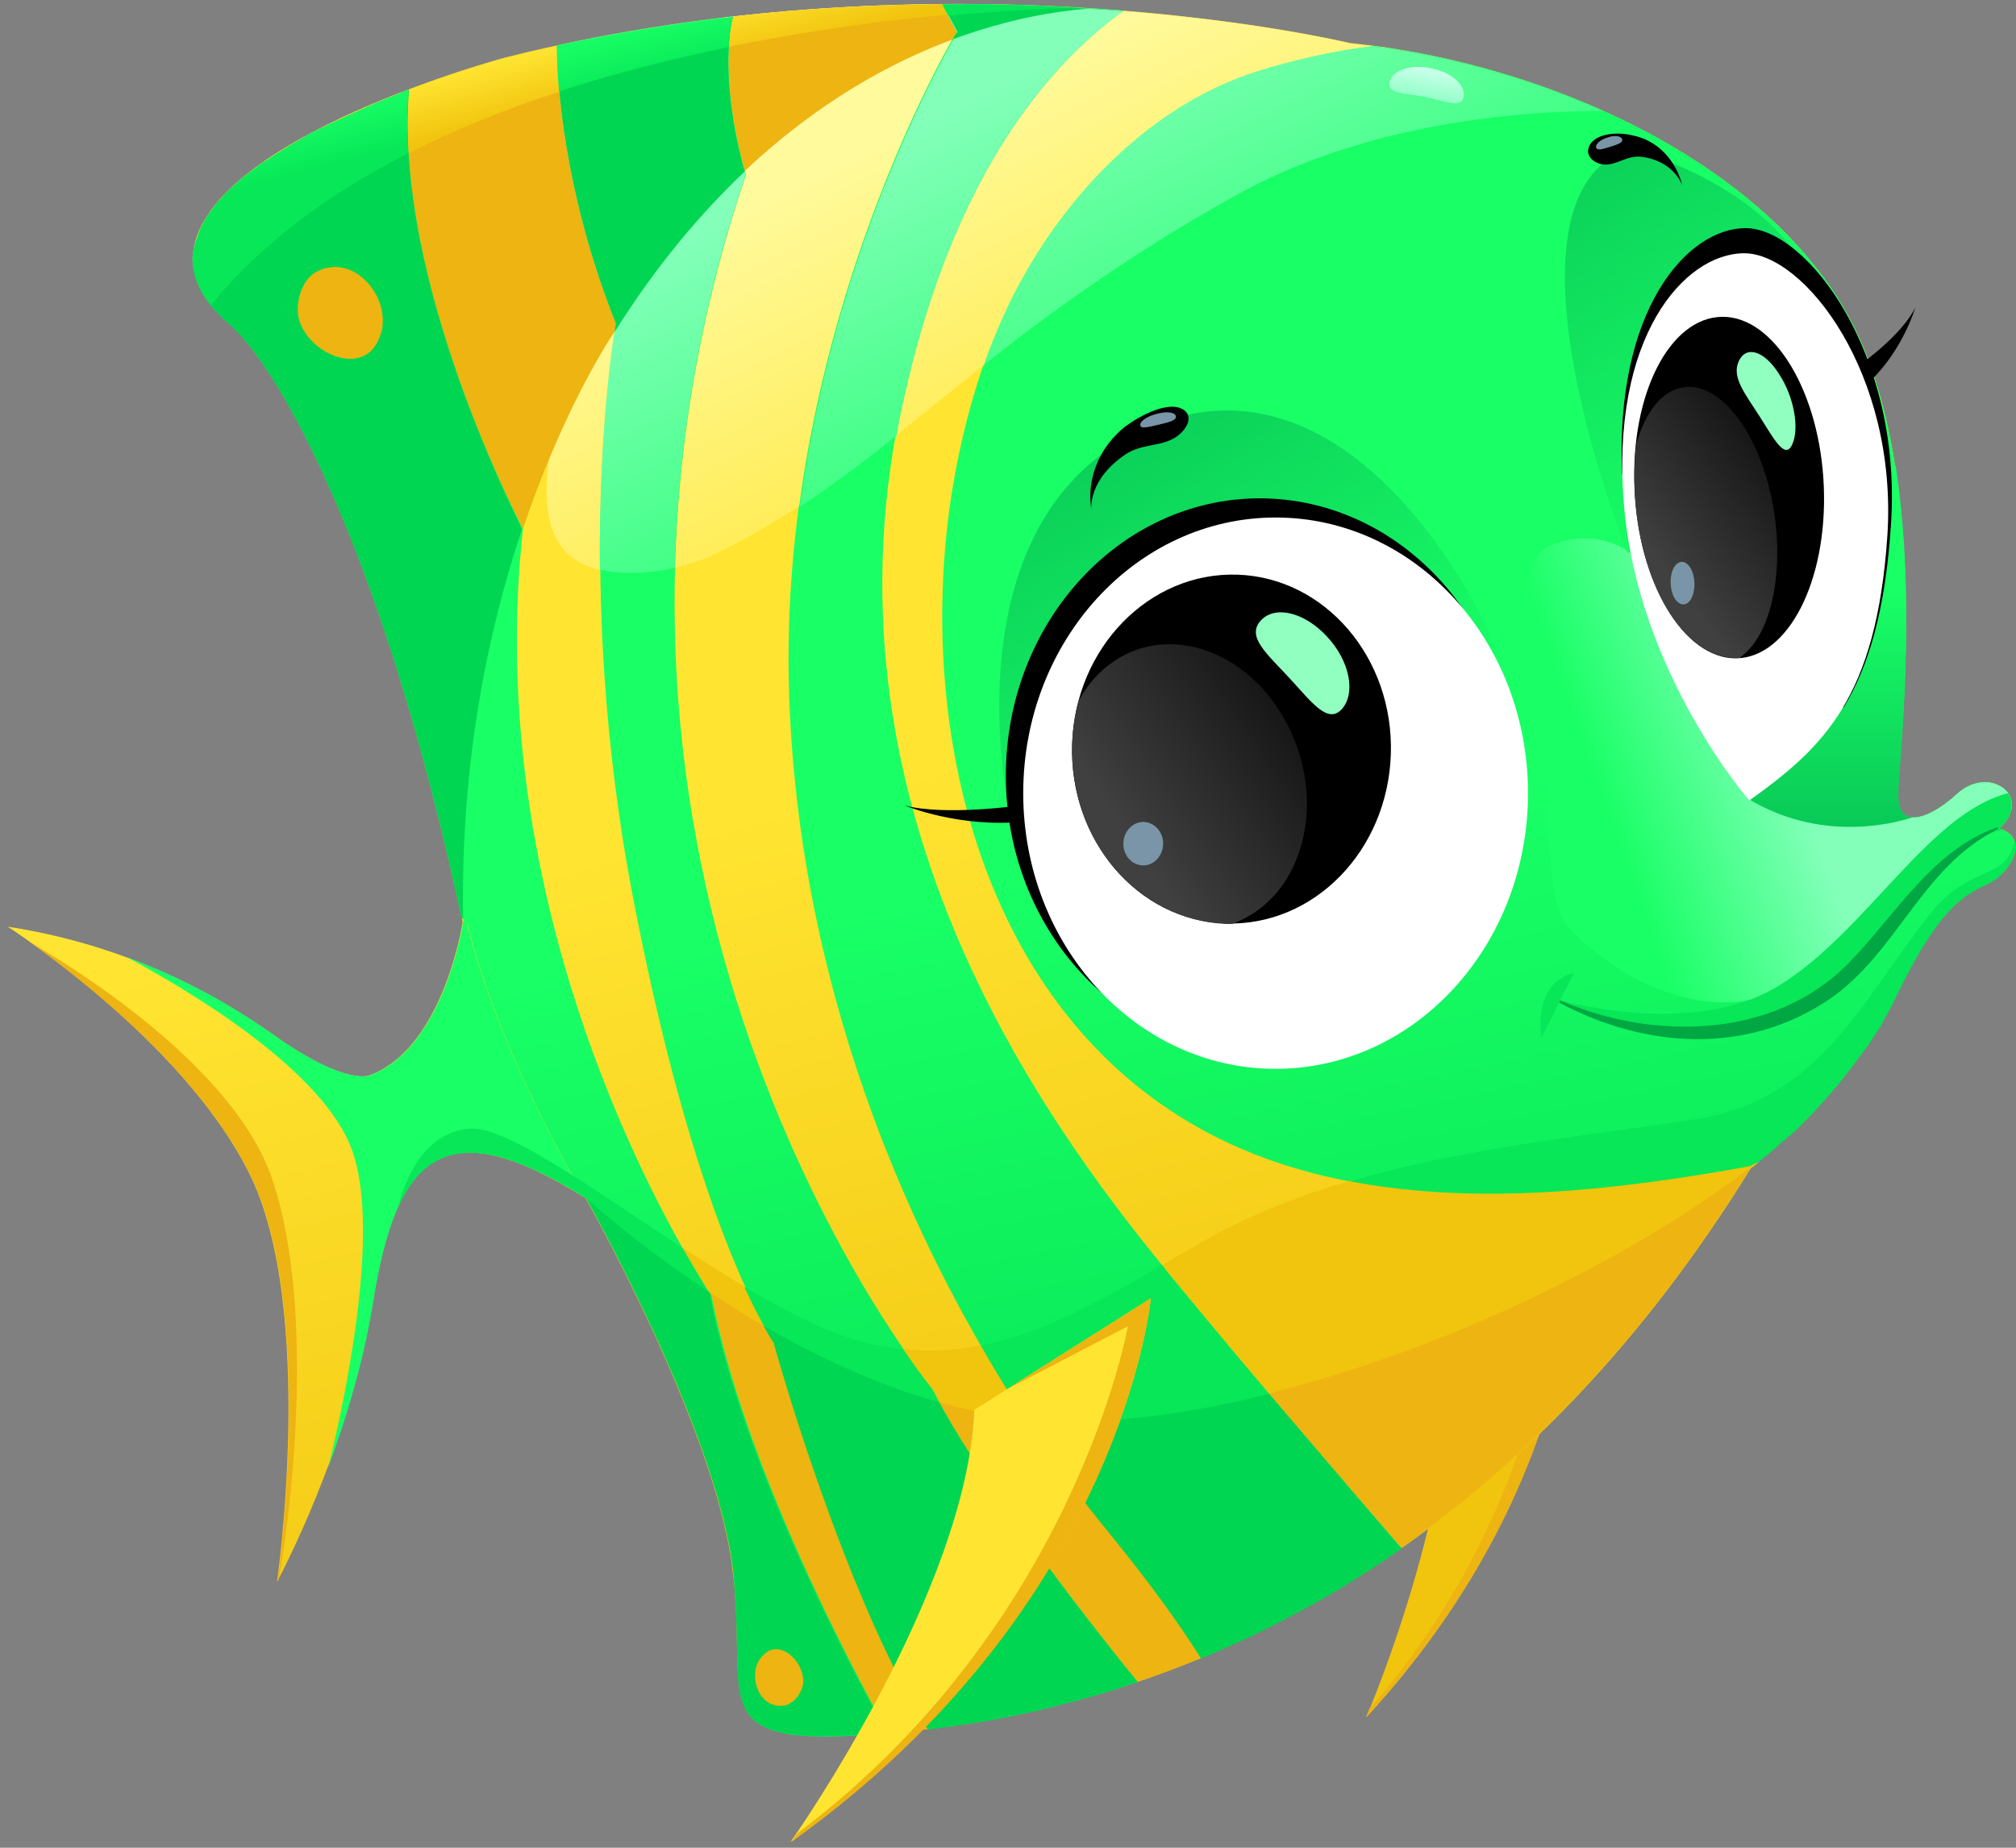
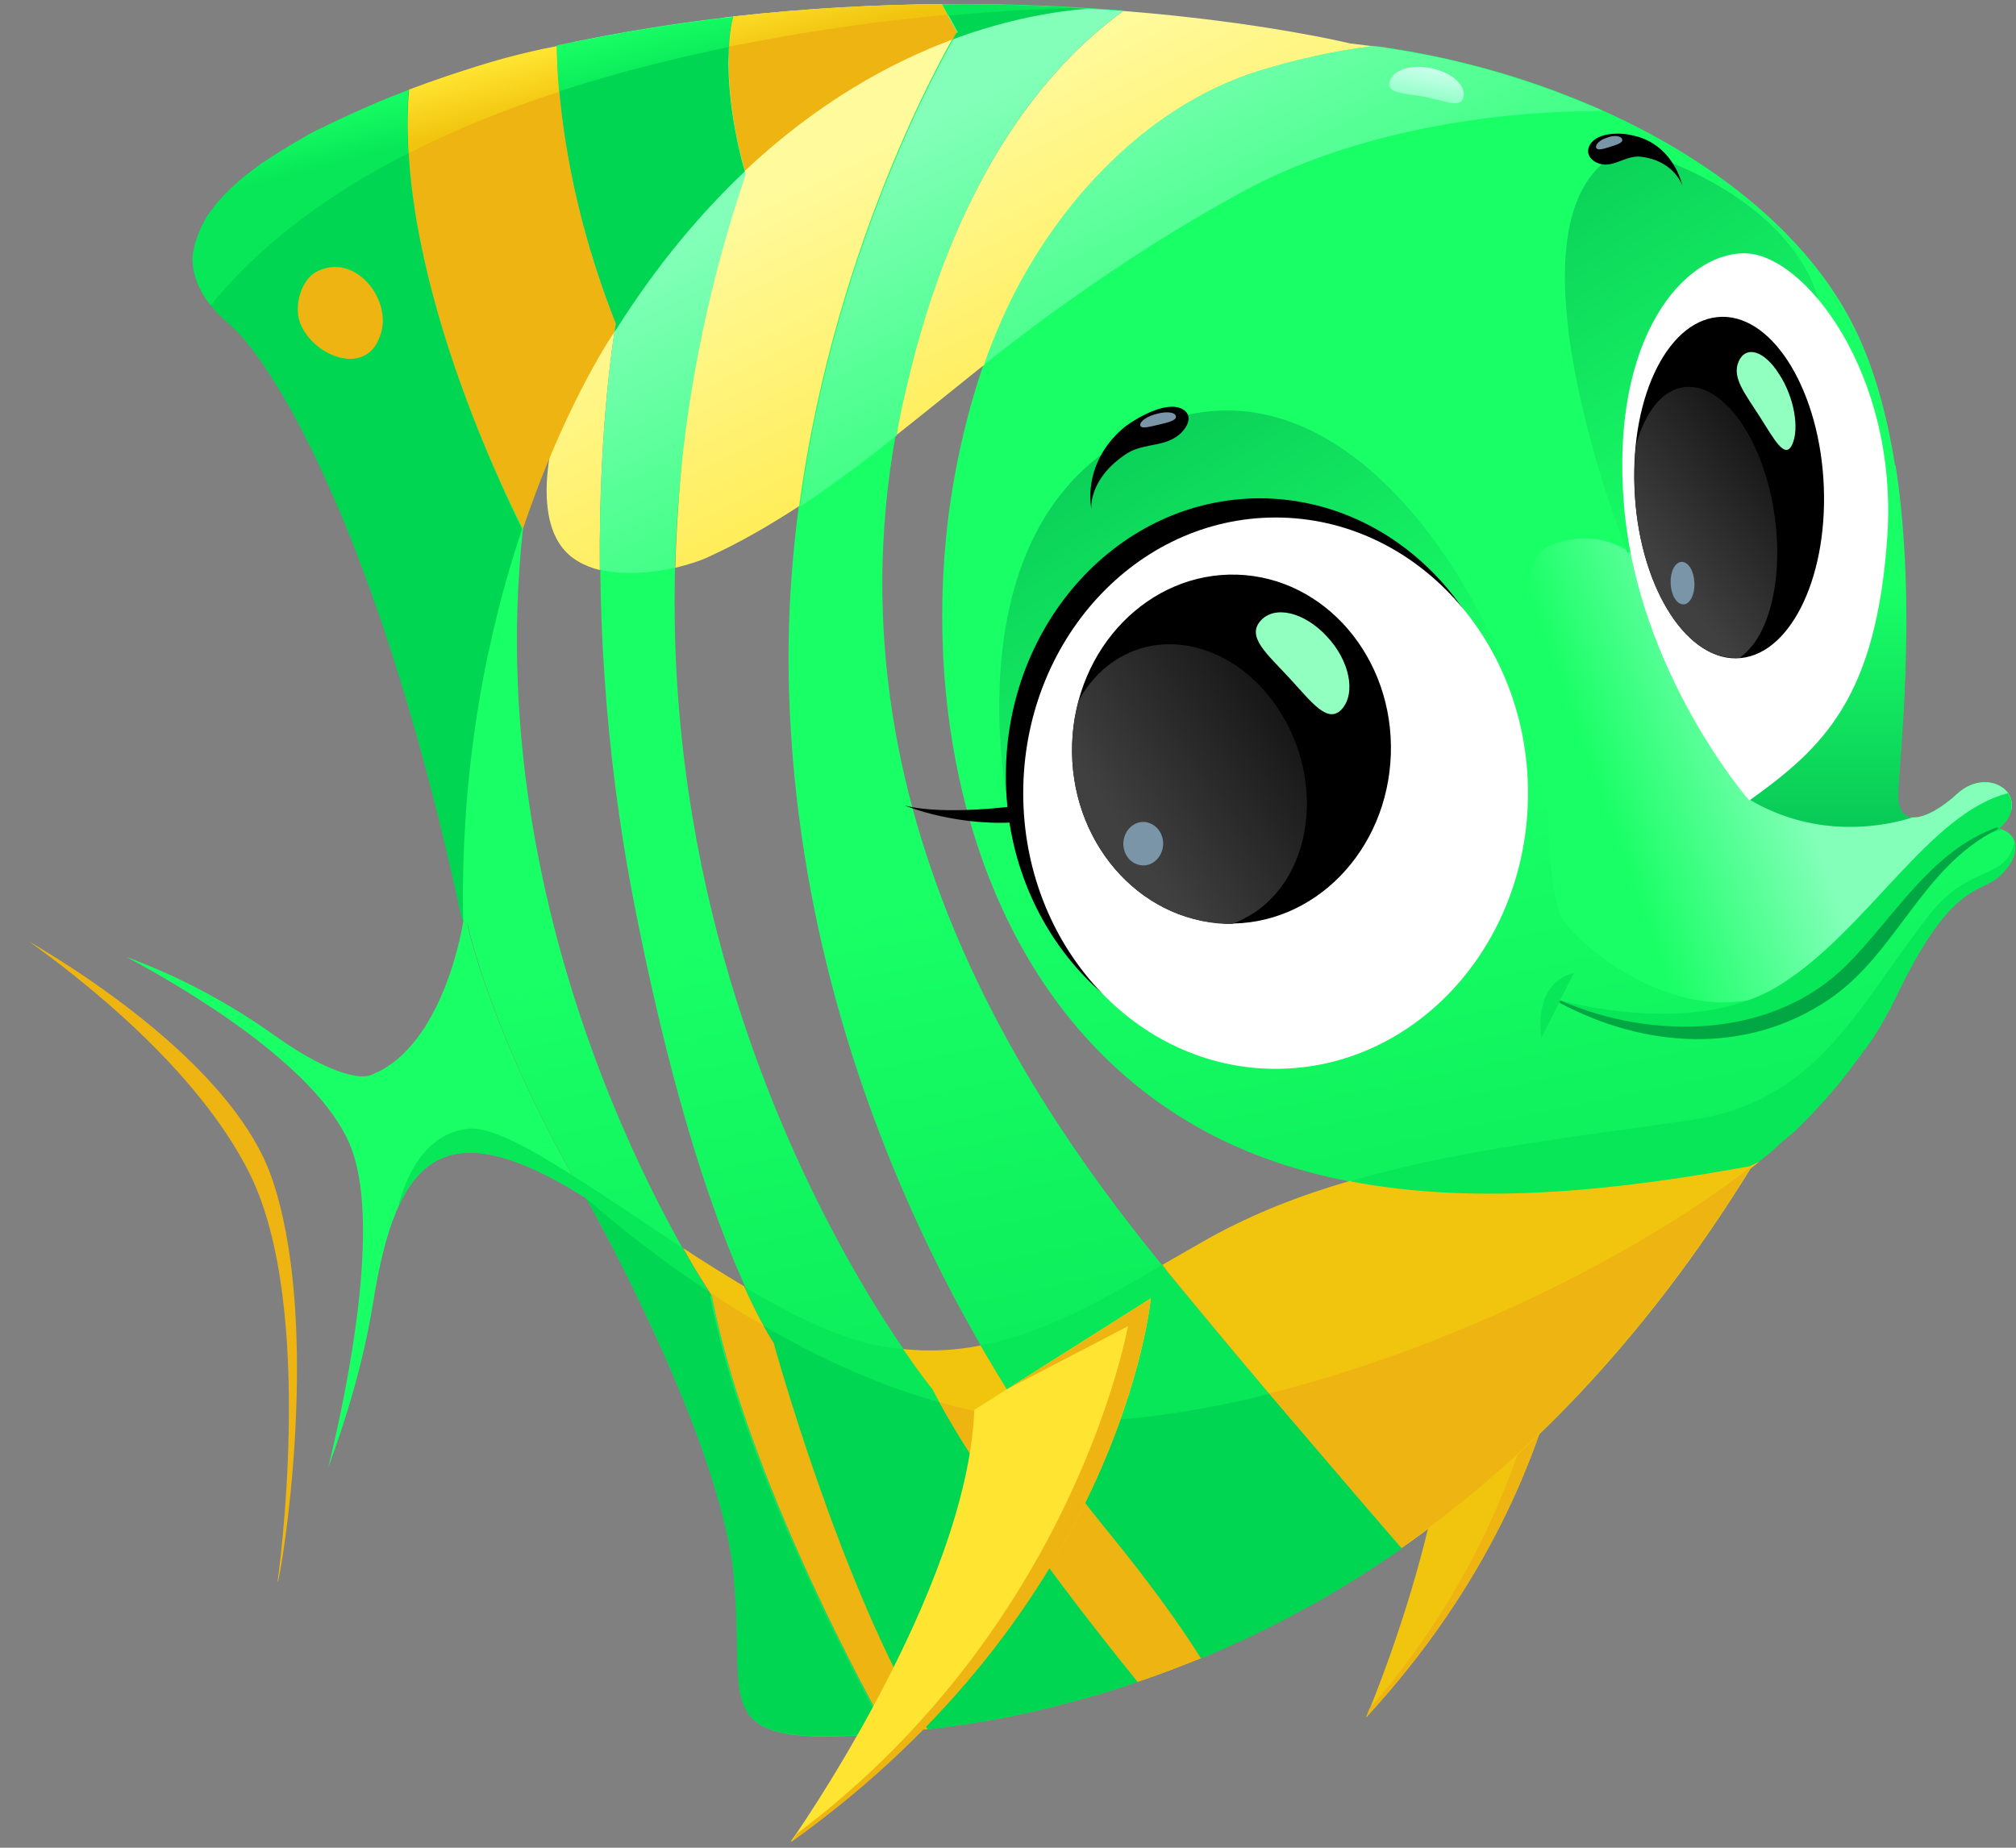
<svg xmlns="http://www.w3.org/2000/svg" width="168" height="154" viewBox="0 0 168 154" fill="none">
  <rect x="0" y="0" width="168" height="154" fill="#808080" stroke="none" />
  <path d="M120.475 109.43L131.448 98.761C131.448 98.761 134.077 121.165 113.845 143.15C113.845 143.15 122.723 122.499 120.475 109.43Z" fill="#F1C40E" />
  <path d="M131.448 98.761L122.494 107.449L130.191 101.085C130.191 101.085 130.915 123.261 114.112 142.426C113.921 142.883 113.845 143.112 113.845 143.112C134.077 121.165 131.448 98.761 131.448 98.761Z" fill="#EDB412" />
-   <path d="M166.578 69.042C166.578 69.042 167.874 68.127 167.607 66.717C167.34 65.308 165.016 64.393 163.073 66.184C161.13 67.975 158.158 69.423 158.158 66.298C158.158 63.212 161.13 40.617 154.538 27.32C147.946 14.022 129.353 5.259 112.473 3.582C112.473 3.582 79.058 -4.495 42.061 4.802C42.061 4.802 17.485 11.393 16.113 20.881C16.113 20.881 15.351 23.776 19.009 26.901C22.705 29.987 31.583 44.313 38.556 76.853C38.556 76.853 36.993 87.293 30.821 89.617C30.821 89.617 28.878 90.569 22.896 86.34C16.875 82.073 9.522 78.605 0.644 77.234C0.644 77.234 15.161 86.531 20.762 97.771C26.363 109.011 23.086 131.834 23.086 131.834C23.086 131.834 29.106 120.784 31.011 108.592C32.955 96.399 36.803 92.322 48.805 99.866C48.805 99.866 59.435 118.65 60.998 130.462C62.56 142.274 57.911 145.741 74.371 144.407C90.832 143.036 122.38 135.492 145.813 97.351C145.813 97.351 153.928 91.331 157.815 83.216C161.701 75.1 163.835 74.49 165.74 73.538C167.76 72.585 169.093 69.766 166.578 69.042Z" fill="url(#paint0_linear)" />
  <path d="M48.729 99.752C40.994 86.569 38.937 77.043 38.937 77.043L38.594 76.776C38.594 76.814 38.594 76.814 38.594 76.853C38.594 76.853 37.032 87.293 30.859 89.617C30.859 89.617 28.916 90.569 22.934 86.34C19.314 83.749 15.161 81.463 10.512 79.748C15.313 82.301 26.363 88.778 29.144 95.37C31.811 101.619 29.03 115.45 27.354 122.308C28.801 118.384 30.287 113.583 31.087 108.592C33.031 96.399 36.879 92.322 48.881 99.866C48.843 99.828 48.805 99.828 48.767 99.79C48.729 99.79 48.729 99.752 48.729 99.752Z" fill="#19FF66" />
  <path d="M75.324 32.883C79.515 14.594 87.326 5.449 93.613 0.877C89.155 0.534 84.011 0.268 78.448 0.344L79.706 2.668C79.706 2.668 64.732 27.434 65.76 57.916C66.789 88.359 80.734 113.431 92.356 127.604C95.899 131.948 98.376 135.415 100.09 138.159C105.463 135.949 111.102 132.939 116.779 128.976C112.893 124.48 104.853 115.221 97.233 105.924C86.678 93.046 67.589 66.718 75.324 32.883ZM43.585 44.009C43.585 44.009 32.726 23.586 34.136 7.469C26.82 10.25 17.028 15.013 16.19 20.919C16.19 20.919 15.428 23.815 19.085 26.939C22.743 30.025 31.659 44.352 38.632 76.814L38.975 77.081C38.975 77.081 41.032 86.645 48.767 99.79V99.828C48.805 99.866 48.843 99.866 48.881 99.904C48.881 99.904 59.512 118.689 61.074 130.5C62.598 142.198 58.064 145.741 74.028 144.484C70.714 138.502 62.026 121.965 59.321 108.058C59.321 108.02 39.699 79.367 43.585 44.009ZM166.578 69.042C166.578 69.042 167.874 68.127 167.607 66.718C167.34 65.308 165.016 64.393 163.073 66.184C161.13 67.975 158.158 69.423 158.158 66.298C158.158 63.212 161.13 40.618 154.538 27.32C148.213 14.518 130.762 5.907 114.379 3.811C110.987 4.192 107.558 5.03 104.739 5.907C95.099 8.955 87.478 17.528 83.478 26.52C81.382 31.244 79.972 36.655 79.21 41.761C76.429 60.926 81.801 83.863 99.9 93.999C113.54 101.657 131.029 99.866 145.737 97.199L146.575 96.78C148.708 95.065 154.652 89.845 157.815 83.254C161.701 75.138 163.835 74.528 165.74 73.576C167.759 72.585 169.093 69.766 166.578 69.042ZM62.179 14.556C62.179 14.556 59.816 7.088 61.112 1.372C56.349 1.906 51.434 2.706 46.443 3.773C46.481 6.821 46.976 15.851 51.358 26.901C51.358 26.901 47.471 48.086 52.92 75.671C58.331 103.295 64.541 111.792 64.541 111.792C64.541 111.792 70.142 132.215 77.382 144.026C82.335 143.455 88.317 142.312 94.832 140.102C91.784 136.368 82.03 124.099 77.686 115.679C77.648 115.755 42.556 72.661 62.179 14.556Z" fill="url(#paint1_linear)" />
  <path d="M145.851 46.447C144.898 48.2 143.527 51.286 143.146 52.239L143.717 68.127C143.717 68.127 151.833 71.823 152.442 72.014C153.014 72.204 160.977 70.451 160.977 70.451C160.977 70.451 163.606 67.594 165.092 65.193C164.445 65.27 163.759 65.574 163.111 66.184C161.168 67.975 158.196 69.423 158.196 66.298C158.196 63.974 159.834 50.829 157.967 38.789C157.015 38.827 156.138 38.941 155.376 39.246C152.442 40.465 146.841 44.694 145.851 46.447Z" fill="url(#paint2_linear)" />
  <path d="M167.607 66.718C167.34 65.308 165.016 64.393 163.073 66.184C161.93 67.251 160.406 68.203 159.377 68.127C157.358 68.775 151.528 70.109 145.66 66.565L141.279 52.886L135.982 46.181C135.982 46.181 133.391 43.856 129.276 45.418C125.161 46.981 128.895 58.449 128.895 62.602C128.895 66.756 129.01 74.49 130.191 76.548C131.334 78.605 141.05 87.254 149.928 81.73C158.234 76.548 162.73 68.546 167.607 67.518C167.645 67.251 167.683 66.984 167.607 66.718Z" fill="url(#paint3_linear)" />
-   <path d="M78.486 0.344C73.076 0.382 67.208 0.687 61.112 1.372C59.816 7.088 62.179 14.556 62.179 14.556C58.254 26.139 56.54 37.15 56.273 47.324C57.34 47.057 58.369 46.752 59.131 46.371C61.721 45.19 64.198 43.742 66.599 42.18C69.647 19.357 79.706 2.668 79.706 2.668L78.486 0.344ZM60.236 1.487C60.502 1.449 60.807 1.411 61.074 1.372C60.807 1.449 60.54 1.487 60.236 1.487ZM47.852 3.506C48.843 3.316 49.872 3.125 50.862 2.935C49.872 3.125 48.881 3.316 47.852 3.506ZM46.443 4.916C42.823 8.536 39.47 12.536 36.346 16.918L47.7 31.625C46.176 35.055 44.271 42.065 46.747 45.495C47.51 46.562 48.653 47.171 49.986 47.514C49.872 34.94 51.32 26.977 51.32 26.977C47.357 16.994 46.557 8.688 46.443 4.916ZM93.613 0.915C87.326 5.449 79.515 14.632 75.324 32.921C75.057 34.064 74.829 35.207 74.638 36.312C76.962 34.483 79.249 32.616 81.535 30.787C81.687 30.673 81.877 30.52 82.03 30.406C82.487 29.111 82.983 27.815 83.554 26.558C87.555 17.566 95.175 8.993 104.815 5.945C107.634 5.068 111.064 4.268 114.417 3.849C113.769 3.773 113.121 3.697 112.512 3.621C112.512 3.621 105.196 1.83 93.613 0.915ZM114.455 3.811C114.417 3.811 114.417 3.811 114.455 3.811C114.874 3.887 115.331 3.925 115.788 4.002C115.331 3.963 114.874 3.887 114.455 3.811Z" fill="url(#paint4_linear)" />
+   <path d="M78.486 0.344C73.076 0.382 67.208 0.687 61.112 1.372C58.254 26.139 56.54 37.15 56.273 47.324C57.34 47.057 58.369 46.752 59.131 46.371C61.721 45.19 64.198 43.742 66.599 42.18C69.647 19.357 79.706 2.668 79.706 2.668L78.486 0.344ZM60.236 1.487C60.502 1.449 60.807 1.411 61.074 1.372C60.807 1.449 60.54 1.487 60.236 1.487ZM47.852 3.506C48.843 3.316 49.872 3.125 50.862 2.935C49.872 3.125 48.881 3.316 47.852 3.506ZM46.443 4.916C42.823 8.536 39.47 12.536 36.346 16.918L47.7 31.625C46.176 35.055 44.271 42.065 46.747 45.495C47.51 46.562 48.653 47.171 49.986 47.514C49.872 34.94 51.32 26.977 51.32 26.977C47.357 16.994 46.557 8.688 46.443 4.916ZM93.613 0.915C87.326 5.449 79.515 14.632 75.324 32.921C75.057 34.064 74.829 35.207 74.638 36.312C76.962 34.483 79.249 32.616 81.535 30.787C81.687 30.673 81.877 30.52 82.03 30.406C82.487 29.111 82.983 27.815 83.554 26.558C87.555 17.566 95.175 8.993 104.815 5.945C107.634 5.068 111.064 4.268 114.417 3.849C113.769 3.773 113.121 3.697 112.512 3.621C112.512 3.621 105.196 1.83 93.613 0.915ZM114.455 3.811C114.417 3.811 114.417 3.811 114.455 3.811C114.874 3.887 115.331 3.925 115.788 4.002C115.331 3.963 114.874 3.887 114.455 3.811Z" fill="url(#paint4_linear)" />
  <path d="M61.074 1.411C56.768 1.906 52.348 2.592 47.852 3.506C47.357 3.963 46.9 4.421 46.443 4.878C46.595 8.65 47.395 16.994 51.32 26.939C51.32 26.939 49.872 34.94 49.986 47.476C51.929 47.933 54.254 47.781 56.235 47.324C56.502 37.15 58.216 26.139 62.141 14.556C62.179 14.556 59.778 7.126 61.074 1.411ZM132.744 8.879C132.629 8.84 132.515 8.764 132.363 8.726C131.982 8.574 131.601 8.421 131.22 8.269C131.143 8.231 131.029 8.193 130.953 8.155C130.534 8.002 130.115 7.812 129.696 7.659C129.657 7.659 129.619 7.621 129.581 7.621C124.666 5.792 119.484 4.497 114.417 3.849C111.026 4.23 107.596 5.068 104.777 5.945C95.137 8.993 87.517 17.566 83.516 26.558C82.983 27.777 82.449 29.073 81.992 30.406C88.812 24.996 96.052 20.043 103.71 15.889C111.902 11.47 122.951 9.222 133.582 9.26C133.315 9.107 133.049 8.993 132.744 8.879ZM93.613 0.915C93.079 0.877 92.546 0.839 92.013 0.801C91.936 0.801 91.822 0.801 91.746 0.801C91.251 0.763 90.717 0.725 90.184 0.687C90.146 0.687 90.146 0.687 90.108 0.687C89.536 0.649 88.926 0.61 88.355 0.572C88.317 0.572 88.279 0.572 88.279 0.572C87.669 0.534 87.097 0.534 86.488 0.496C83.973 0.382 81.306 0.344 78.525 0.382L79.782 2.706C79.782 2.706 69.685 19.395 66.675 42.218C69.456 40.389 72.123 38.37 74.714 36.312C74.905 35.169 75.133 34.064 75.4 32.921C79.515 14.594 87.326 5.449 93.613 0.915Z" fill="url(#paint5_linear)" />
  <path d="M95.709 35.626C78.677 42.98 84.087 67.556 84.087 67.556L125.923 57.497C124.552 51.667 112.778 28.273 95.709 35.626ZM150.499 22.443C146.232 14.899 135.792 12.384 135.792 12.384C123.79 16.461 135.601 46.066 135.601 46.066L149.166 44.694C149.166 44.694 154.767 29.987 150.499 22.443Z" fill="url(#paint6_linear)" />
  <path d="M116.817 129.014C116.779 129.052 116.741 129.052 116.703 129.09C116.741 129.052 116.779 129.052 116.817 129.014ZM145.813 97.161C135.335 99.066 123.447 100.514 112.512 98.418C108.435 99.6 104.472 101.124 100.776 103.181C99.481 103.905 98.185 104.667 96.852 105.429C97.004 105.62 97.156 105.772 97.271 105.963C104.891 115.259 112.893 124.556 116.817 129.014C126.838 122.004 136.935 111.906 145.889 97.39C145.889 97.39 146.156 97.199 146.651 96.78L145.813 97.161ZM94.794 140.178C94.718 140.216 94.68 140.216 94.604 140.254C94.68 140.216 94.718 140.216 94.794 140.178ZM100.09 138.197C100.395 138.083 100.7 137.93 101.005 137.816C100.7 137.93 100.395 138.044 100.09 138.197ZM81.725 112.135C79.668 112.554 77.496 112.669 75.248 112.44C76.734 114.612 77.648 115.755 77.648 115.755C81.992 124.175 91.746 136.406 94.794 140.178C96.509 139.607 98.299 138.921 100.09 138.197C98.376 135.454 95.899 131.986 92.356 127.643C88.888 123.375 85.231 118.155 81.725 112.135ZM77.343 144.141C77.382 144.141 77.42 144.141 77.458 144.141C77.42 144.103 77.382 144.103 77.343 144.141ZM74.028 144.446C73.952 144.446 73.876 144.446 73.8 144.446C73.876 144.446 73.952 144.446 74.028 144.446ZM62.026 107.22C60.312 106.191 58.597 105.124 56.921 104.019C58.369 106.61 59.359 108.02 59.359 108.02C62.065 121.927 70.752 138.464 74.067 144.446C74.219 144.446 74.333 144.407 74.448 144.407C75.362 144.331 76.353 144.217 77.343 144.103C70.104 132.291 64.503 111.868 64.503 111.868C64.503 111.868 63.512 110.573 62.026 107.22Z" fill="#F1C40E" />
  <path d="M22.667 98.228C19.657 89.388 7.617 81.501 2.397 78.453C6.397 81.311 16.38 88.931 20.8 97.809C26.401 109.049 23.124 131.872 23.124 131.872C23.124 131.872 23.162 131.834 23.2 131.72C24.001 127.871 26.515 109.468 22.667 98.228Z" fill="#EDB412" />
  <path d="M56.883 104.019C53.644 101.886 50.481 99.714 47.7 97.961C43.928 95.561 40.803 93.884 39.013 94.075C35.241 94.494 33.717 98.38 33.145 100.704C35.622 95.103 40.041 94.341 48.767 99.828C48.805 99.866 48.843 99.866 48.881 99.904C48.881 99.904 59.512 118.689 61.074 130.5C61.112 130.691 61.112 130.881 61.15 131.034C61.15 131.072 61.15 131.11 61.15 131.148C61.15 131.3 61.188 131.415 61.188 131.567C61.188 131.605 61.188 131.643 61.188 131.681C61.188 131.834 61.226 131.948 61.226 132.101C61.226 132.139 61.226 132.177 61.226 132.215C61.226 132.367 61.264 132.482 61.264 132.634V132.672C61.264 132.824 61.302 132.977 61.302 133.129V133.167C61.76 139.835 60.617 143.264 64.808 144.331C64.922 144.369 64.998 144.369 65.113 144.407C65.227 144.446 65.341 144.446 65.456 144.484C65.57 144.522 65.684 144.522 65.799 144.56C65.913 144.56 66.027 144.598 66.18 144.598C66.294 144.598 66.446 144.636 66.561 144.636C66.675 144.636 66.827 144.674 66.98 144.674C67.132 144.674 67.246 144.674 67.399 144.712C67.551 144.712 67.704 144.712 67.856 144.712C68.008 144.712 68.161 144.712 68.351 144.712C68.504 144.712 68.694 144.712 68.847 144.712C69.037 144.712 69.189 144.712 69.38 144.712C69.571 144.712 69.761 144.712 69.952 144.712C71.095 144.674 72.428 144.598 73.914 144.484C70.599 138.502 61.912 121.965 59.207 108.058C59.321 108.02 58.369 106.61 56.883 104.019ZM129.962 83.482C131.372 84.282 136.744 86.95 144.479 85.959C153.586 84.816 157.853 76.662 157.853 76.662C162.273 70.451 165.854 69.347 166.883 69.156C166.807 69.118 166.693 69.08 166.578 69.042C166.578 69.042 167.874 68.127 167.607 66.718C167.569 66.489 167.455 66.298 167.34 66.108C160.749 67.784 155.605 77.538 148.366 82.073C141.85 86.188 132.134 83.94 130 83.368L131.143 81.12C131.143 81.12 127.867 81.501 128.438 86.531L129.962 83.482ZM167.874 70.147C167.188 73.462 164.14 71.937 160.749 76.281C154.767 83.94 151.528 91.789 140.936 93.351C131.677 94.722 121.732 95.751 112.512 98.456C123.409 100.552 135.335 99.104 145.813 97.199L146.651 96.78L146.689 96.742C146.765 96.704 146.803 96.627 146.88 96.589C146.918 96.551 146.918 96.551 146.956 96.513C147.032 96.475 147.07 96.399 147.146 96.361C147.184 96.323 147.222 96.323 147.261 96.285C147.337 96.208 147.413 96.17 147.489 96.094C147.527 96.056 147.565 96.056 147.565 96.018C147.794 95.827 148.023 95.637 148.251 95.408C148.289 95.37 148.289 95.37 148.327 95.332C148.442 95.256 148.518 95.141 148.632 95.065C148.67 95.027 148.708 94.989 148.747 94.989C148.861 94.913 148.937 94.799 149.051 94.722C149.089 94.684 149.128 94.646 149.166 94.646C149.28 94.532 149.394 94.418 149.547 94.303L149.585 94.265C149.737 94.113 149.89 93.999 150.004 93.846L150.042 93.808C150.156 93.694 150.309 93.541 150.423 93.427C150.461 93.389 150.499 93.351 150.537 93.313C150.652 93.198 150.766 93.084 150.88 92.97C150.918 92.932 150.956 92.894 150.995 92.856C151.109 92.741 151.223 92.627 151.338 92.474C151.376 92.436 151.414 92.398 151.452 92.36C151.757 92.017 152.061 91.712 152.366 91.331C152.404 91.293 152.442 91.255 152.481 91.217C152.595 91.103 152.709 90.95 152.823 90.798C152.862 90.76 152.9 90.684 152.976 90.645C153.09 90.493 153.204 90.379 153.319 90.226C153.357 90.188 153.395 90.112 153.433 90.074C153.586 89.883 153.7 89.731 153.852 89.541L153.89 89.502C154.043 89.312 154.195 89.121 154.348 88.893C154.386 88.855 154.424 88.817 154.462 88.74C154.576 88.588 154.69 88.436 154.805 88.283C154.843 88.207 154.919 88.169 154.957 88.093C155.072 87.94 155.148 87.788 155.262 87.674C155.3 87.597 155.338 87.521 155.414 87.483C155.529 87.331 155.643 87.178 155.757 86.988C155.795 86.95 155.834 86.873 155.872 86.835C156.024 86.607 156.138 86.416 156.291 86.188C156.329 86.15 156.329 86.111 156.367 86.073C156.481 85.883 156.596 85.73 156.71 85.54C156.748 85.464 156.786 85.387 156.824 85.311C156.9 85.159 157.015 85.006 157.091 84.854C157.129 84.778 157.167 84.702 157.205 84.625C157.281 84.473 157.358 84.321 157.472 84.168C157.51 84.092 157.548 84.016 157.586 83.94C157.701 83.711 157.815 83.482 157.929 83.254C161.816 75.138 163.949 74.528 165.854 73.576C167.15 72.89 168.217 71.29 167.874 70.147ZM96.852 105.429C92.165 108.172 87.25 111.068 81.725 112.135C85.192 118.193 88.888 123.413 92.356 127.643C95.899 131.986 98.376 135.454 100.09 138.197C100.395 138.083 100.7 137.93 101.005 137.816C101.043 137.778 101.081 137.778 101.157 137.74C101.462 137.625 101.767 137.473 102.033 137.359C102.072 137.32 102.148 137.321 102.186 137.282C102.491 137.13 102.796 137.016 103.1 136.863C103.138 136.863 103.177 136.825 103.215 136.825C105.234 135.911 107.292 134.844 109.349 133.701H109.387C111.826 132.329 114.302 130.767 116.779 129.052C112.893 124.556 104.853 115.298 97.233 106.001C97.118 105.772 96.966 105.62 96.852 105.429ZM75.248 112.44C74.486 112.364 73.686 112.249 72.885 112.097C69.647 111.411 65.875 109.544 62.026 107.258C63.55 110.573 64.503 111.906 64.503 111.906C64.503 111.906 70.104 132.329 77.343 144.141C79.515 143.874 81.839 143.531 84.354 143.036C84.392 143.036 84.43 143.036 84.469 142.998C84.773 142.922 85.078 142.883 85.383 142.807C85.459 142.807 85.535 142.769 85.573 142.769C85.878 142.693 86.145 142.655 86.45 142.579C86.526 142.579 86.602 142.54 86.716 142.502C86.983 142.426 87.288 142.388 87.555 142.312C87.631 142.274 87.745 142.274 87.821 142.236C88.088 142.159 88.393 142.083 88.698 142.007C88.774 141.969 88.888 141.969 88.965 141.931C89.269 141.855 89.574 141.778 89.879 141.702C89.955 141.664 90.031 141.664 90.108 141.626C90.451 141.55 90.755 141.436 91.098 141.359C91.136 141.359 91.213 141.321 91.251 141.321C92.432 140.978 93.613 140.597 94.832 140.178C91.784 136.444 82.03 124.175 77.686 115.755C77.648 115.755 76.734 114.612 75.248 112.44Z" fill="#07E757" />
  <path d="M61.074 1.411C60.426 1.487 59.74 1.563 59.093 1.639C59.778 1.563 60.426 1.487 61.074 1.411ZM62.064 14.251C68.123 8.536 74.181 5.221 79.401 3.278C79.629 2.897 79.744 2.706 79.744 2.706L78.486 0.382C73.076 0.42 67.208 0.725 61.112 1.411C59.969 6.402 61.645 12.727 62.064 14.251ZM42.099 4.84C42.099 4.84 38.556 5.792 34.098 7.469C32.726 23.586 43.547 44.009 43.547 44.009C43.547 44.047 43.547 44.123 43.547 44.161C46.785 34.521 50.52 28.654 51.205 27.663C51.282 27.206 51.32 26.977 51.32 26.977C46.938 15.928 46.443 6.897 46.404 3.849C44.957 4.116 43.547 4.459 42.099 4.84ZM34.021 7.507C34.059 7.507 34.098 7.469 34.136 7.469C34.059 7.469 34.059 7.469 34.021 7.507ZM116.817 129.014C116.779 129.052 116.741 129.052 116.703 129.09C116.741 129.052 116.779 129.052 116.817 129.014ZM146.041 97.161C136.135 104.858 120.475 112.478 105.767 116.136C110.302 121.508 114.34 126.195 116.779 128.976C126.8 121.965 136.897 111.868 145.851 97.352C145.851 97.352 145.927 97.275 146.079 97.161C146.079 97.199 146.041 97.161 146.041 97.161ZM63.627 110.497C62.026 109.582 60.502 108.63 59.093 107.677C59.245 107.906 59.321 108.02 59.321 108.02C62.026 121.927 70.714 138.464 74.028 144.446C74.181 144.446 74.295 144.407 74.409 144.407C75.324 144.331 76.315 144.217 77.305 144.103C70.066 132.291 64.465 111.868 64.465 111.868C64.465 111.868 64.16 111.449 63.627 110.497ZM77.343 144.141C77.382 144.141 77.42 144.141 77.458 144.141C77.42 144.103 77.382 144.103 77.343 144.141ZM74.028 144.446C73.952 144.446 73.876 144.446 73.8 144.446C73.876 144.446 73.952 144.446 74.028 144.446ZM94.794 140.178C94.718 140.216 94.68 140.216 94.604 140.254C94.68 140.216 94.718 140.216 94.794 140.178ZM100.09 138.197C100.395 138.083 100.7 137.93 101.005 137.816C100.7 137.93 100.395 138.044 100.09 138.197ZM85.535 118.269C84.964 118.231 84.43 118.155 83.859 118.079C81.992 117.812 80.087 117.393 78.258 116.86C82.83 125.204 91.86 136.558 94.794 140.178C96.509 139.607 98.299 138.921 100.09 138.197C98.376 135.454 95.899 131.986 92.356 127.643C90.146 124.899 87.821 121.775 85.535 118.269Z" fill="#EDB412" />
  <path d="M34.098 7.469C33.869 7.545 33.64 7.621 33.45 7.736C33.412 7.736 33.412 7.736 33.374 7.774C33.145 7.85 32.955 7.926 32.726 8.04H32.688C32.231 8.231 31.735 8.421 31.278 8.612C31.278 8.612 31.24 8.612 31.24 8.65C31.011 8.726 30.821 8.84 30.592 8.917C30.554 8.917 30.516 8.955 30.478 8.993C30.287 9.069 30.097 9.145 29.906 9.26C29.868 9.26 29.83 9.298 29.792 9.298C29.335 9.488 28.84 9.717 28.382 9.945C28.344 9.945 28.306 9.984 28.268 9.984C28.077 10.06 27.887 10.174 27.696 10.25C27.62 10.288 27.582 10.288 27.506 10.326C27.315 10.403 27.163 10.517 26.973 10.593C26.896 10.631 26.858 10.669 26.782 10.669C26.591 10.784 26.363 10.86 26.172 10.974C26.134 10.974 26.134 11.012 26.096 11.012C25.867 11.127 25.639 11.241 25.41 11.393C25.372 11.431 25.334 11.431 25.296 11.47C25.105 11.584 24.953 11.66 24.763 11.774C24.686 11.812 24.648 11.851 24.572 11.889C24.42 11.965 24.267 12.079 24.115 12.155C24.039 12.194 24 12.232 23.924 12.27C23.772 12.384 23.581 12.46 23.429 12.575C23.391 12.613 23.353 12.613 23.315 12.651C23.124 12.765 22.896 12.917 22.705 13.032C22.667 13.07 22.629 13.07 22.591 13.108C22.438 13.222 22.286 13.336 22.134 13.413C22.057 13.451 22.019 13.489 21.943 13.527C21.791 13.603 21.676 13.718 21.562 13.794C21.486 13.832 21.448 13.87 21.372 13.946C21.219 14.06 21.105 14.137 20.952 14.251C20.914 14.289 20.876 14.327 20.8 14.365C20.609 14.518 20.457 14.632 20.267 14.784C20.228 14.822 20.19 14.822 20.19 14.861C20.038 14.975 19.924 15.089 19.771 15.204C19.733 15.242 19.657 15.318 19.619 15.356C19.505 15.47 19.39 15.546 19.276 15.661C19.238 15.699 19.162 15.775 19.123 15.813C19.009 15.928 18.895 16.042 18.819 16.118C18.78 16.156 18.742 16.194 18.704 16.232C18.552 16.385 18.438 16.537 18.285 16.689C18.247 16.728 18.247 16.728 18.209 16.766C18.095 16.88 17.98 17.032 17.904 17.147C17.866 17.185 17.828 17.261 17.79 17.299C17.714 17.413 17.637 17.528 17.561 17.604C17.523 17.642 17.485 17.718 17.447 17.756C17.371 17.871 17.295 17.985 17.218 18.099C17.18 18.137 17.142 18.175 17.142 18.252C17.028 18.404 16.952 18.556 16.875 18.747C16.875 18.747 16.875 18.785 16.837 18.785C16.761 18.938 16.685 19.09 16.647 19.242C16.609 19.28 16.609 19.357 16.571 19.395C16.532 19.509 16.494 19.623 16.456 19.738C16.418 19.814 16.418 19.852 16.38 19.928C16.342 20.043 16.304 20.157 16.266 20.271C16.266 20.309 16.228 20.385 16.228 20.424C16.19 20.576 16.151 20.766 16.113 20.919C16.113 20.919 15.351 23.815 19.009 26.939C19.276 27.168 19.581 27.472 19.924 27.815L19.962 27.853C24.039 32.349 32.078 46.79 38.479 76.586C38.556 76.586 38.594 76.548 38.594 76.548C38.365 63.403 40.727 52.391 43.471 44.199C43.471 44.161 43.471 44.085 43.471 44.047C43.585 44.009 32.726 23.586 34.098 7.469ZM51.205 27.663C51.282 27.549 51.32 27.511 51.32 27.511C54.749 22.062 58.407 17.756 62.064 14.289C61.645 12.803 59.969 6.44 61.074 1.449C56.311 1.982 51.396 2.782 46.404 3.849C46.443 6.897 46.938 15.928 51.32 26.977C51.32 26.977 51.282 27.206 51.205 27.663ZM79.401 3.278C84.126 1.525 88.126 0.915 90.679 0.725C90.527 0.725 90.374 0.687 90.222 0.687C90.184 0.687 90.184 0.687 90.146 0.687C89.574 0.649 88.965 0.61 88.393 0.572C88.355 0.572 88.317 0.572 88.317 0.572C87.707 0.534 87.136 0.534 86.526 0.496C84.011 0.382 81.344 0.344 78.563 0.382L79.82 2.706C79.706 2.706 79.591 2.897 79.401 3.278ZM59.093 107.677C52.806 103.524 48.729 99.752 48.729 99.752V99.79C48.767 99.828 48.805 99.828 48.843 99.866C48.843 99.866 59.474 118.651 61.036 130.462C61.074 130.653 61.074 130.843 61.112 130.996C61.112 131.034 61.112 131.072 61.112 131.11C61.112 131.262 61.15 131.377 61.15 131.529C61.15 131.567 61.15 131.605 61.15 131.643C61.15 131.796 61.188 131.91 61.188 132.062C61.188 132.101 61.188 132.139 61.188 132.177C61.188 132.329 61.226 132.443 61.226 132.596V132.634C61.226 132.786 61.264 132.939 61.264 133.091V133.129C61.721 139.797 60.578 143.226 64.77 144.293C64.884 144.331 64.96 144.331 65.075 144.369C65.189 144.408 65.303 144.408 65.417 144.446C65.532 144.484 65.646 144.484 65.76 144.522C65.875 144.522 65.989 144.56 66.141 144.56C66.256 144.56 66.408 144.598 66.522 144.598C66.637 144.598 66.789 144.636 66.942 144.636C67.094 144.636 67.208 144.636 67.361 144.674C67.513 144.674 67.665 144.674 67.818 144.674C67.97 144.674 68.123 144.674 68.313 144.674C68.466 144.674 68.656 144.674 68.808 144.674C68.999 144.674 69.151 144.674 69.342 144.674C69.532 144.674 69.723 144.674 69.913 144.674C71.056 144.636 72.39 144.56 73.876 144.446C70.561 138.464 61.874 121.927 59.169 108.02C59.321 108.02 59.245 107.906 59.093 107.677ZM105.767 116.174C98.528 118.003 91.479 118.841 85.497 118.308C87.783 121.813 90.108 124.937 92.356 127.681C95.899 132.024 98.376 135.492 100.09 138.235C100.395 138.121 100.7 137.968 101.005 137.854C101.043 137.816 101.081 137.816 101.157 137.778C101.462 137.663 101.767 137.511 102.033 137.397C102.072 137.359 102.148 137.359 102.186 137.321C102.491 137.168 102.796 137.054 103.1 136.901C103.138 136.901 103.177 136.863 103.215 136.863C105.234 135.949 107.292 134.882 109.349 133.739H109.387C111.826 132.367 114.302 130.805 116.779 129.09C114.379 126.233 110.34 121.546 105.767 116.174ZM63.627 110.497C64.16 111.487 64.465 111.906 64.465 111.906C64.465 111.906 70.066 132.329 77.305 144.141C79.477 143.874 81.801 143.531 84.316 143.036C84.354 143.036 84.392 143.036 84.43 142.998C84.735 142.922 85.04 142.883 85.345 142.807C85.421 142.807 85.497 142.769 85.535 142.769C85.84 142.693 86.107 142.655 86.412 142.579C86.488 142.579 86.564 142.54 86.678 142.502C86.945 142.426 87.25 142.388 87.517 142.312C87.593 142.274 87.707 142.274 87.783 142.236C88.05 142.159 88.355 142.083 88.66 142.007C88.736 141.969 88.85 141.969 88.926 141.931C89.231 141.855 89.536 141.778 89.841 141.702C89.917 141.664 89.993 141.664 90.069 141.626C90.412 141.55 90.717 141.436 91.06 141.359C91.098 141.359 91.174 141.321 91.213 141.321C92.394 140.978 93.575 140.597 94.794 140.178C91.86 136.597 82.83 125.242 78.258 116.86C73 115.412 67.97 113.011 63.627 110.497Z" fill="#01D652" />
  <path d="M42.099 4.84C42.099 4.84 38.556 5.792 34.098 7.469C33.945 9.183 33.945 10.974 34.059 12.765C38.06 10.746 42.289 9.031 46.595 7.659C46.443 5.983 46.405 4.687 46.405 3.849C44.957 4.116 43.547 4.459 42.099 4.84ZM78.487 0.344C73.076 0.382 67.208 0.687 61.112 1.372C61.074 1.487 61.074 1.601 61.036 1.715C61.036 1.754 61.036 1.792 60.998 1.83C60.921 2.135 60.883 2.477 60.845 2.782C60.807 3.087 60.769 3.392 60.769 3.735V3.773C60.769 3.811 60.769 3.849 60.769 3.887C67.589 2.516 73.952 1.677 78.982 1.22L78.487 0.344Z" fill="url(#paint7_linear)" />
  <path d="M34.021 7.507C33.831 7.583 33.64 7.659 33.45 7.736C33.412 7.736 33.412 7.736 33.374 7.774C33.145 7.85 32.955 7.926 32.726 8.04H32.688C32.231 8.231 31.735 8.421 31.278 8.612C31.278 8.612 31.24 8.612 31.24 8.65C31.011 8.726 30.821 8.84 30.592 8.917C30.554 8.917 30.516 8.955 30.478 8.993C30.287 9.069 30.097 9.145 29.906 9.26C29.868 9.26 29.83 9.298 29.792 9.298C29.335 9.488 28.84 9.717 28.382 9.945C28.344 9.945 28.306 9.984 28.268 9.984C28.078 10.06 27.887 10.174 27.697 10.25C27.62 10.288 27.582 10.288 27.506 10.326C27.315 10.403 27.163 10.517 26.973 10.593C26.896 10.631 26.858 10.669 26.782 10.669C26.591 10.784 26.363 10.86 26.172 10.974C26.134 10.974 26.134 11.012 26.096 11.012C25.868 11.127 25.639 11.241 25.41 11.393C25.372 11.431 25.334 11.431 25.296 11.47C25.105 11.584 24.953 11.66 24.763 11.774C24.686 11.812 24.648 11.851 24.572 11.889C24.42 11.965 24.267 12.079 24.115 12.155C24.039 12.194 24.001 12.232 23.924 12.27C23.772 12.384 23.581 12.46 23.429 12.575C23.391 12.613 23.353 12.613 23.315 12.651C23.124 12.765 22.896 12.917 22.705 13.032C22.667 13.07 22.629 13.07 22.591 13.108C22.438 13.222 22.286 13.336 22.134 13.413C22.057 13.451 22.019 13.489 21.943 13.527C21.791 13.603 21.676 13.718 21.562 13.794C21.486 13.832 21.448 13.87 21.372 13.946C21.219 14.06 21.105 14.137 20.952 14.251C20.914 14.289 20.876 14.327 20.8 14.365C20.61 14.518 20.457 14.632 20.267 14.784C20.229 14.822 20.19 14.822 20.19 14.861C20.038 14.975 19.924 15.089 19.771 15.204C19.733 15.242 19.657 15.318 19.619 15.356C19.505 15.47 19.39 15.546 19.276 15.661C19.238 15.699 19.162 15.775 19.123 15.813C19.009 15.928 18.895 16.042 18.819 16.118C18.781 16.156 18.742 16.194 18.704 16.232C18.552 16.385 18.438 16.537 18.285 16.689C18.247 16.728 18.247 16.728 18.209 16.766C18.095 16.88 17.98 17.032 17.904 17.147C17.866 17.185 17.828 17.261 17.79 17.299C17.714 17.413 17.637 17.528 17.561 17.604C17.523 17.642 17.485 17.718 17.447 17.756C17.371 17.871 17.295 17.985 17.218 18.099C17.18 18.137 17.142 18.175 17.142 18.252C17.028 18.404 16.952 18.556 16.875 18.747C16.875 18.747 16.875 18.785 16.837 18.785C16.761 18.938 16.685 19.09 16.647 19.242C16.609 19.28 16.609 19.357 16.571 19.395C16.533 19.509 16.494 19.623 16.456 19.738C16.418 19.814 16.418 19.852 16.38 19.928C16.342 20.043 16.304 20.157 16.266 20.271C16.266 20.309 16.228 20.385 16.228 20.424C16.19 20.576 16.151 20.766 16.113 20.919C16.113 20.919 15.58 22.976 17.561 25.453C21.829 20.195 27.582 16.042 34.021 12.765C33.907 10.974 33.907 9.222 34.059 7.469C34.098 7.469 34.059 7.469 34.021 7.507ZM88.355 0.572C88.317 0.572 88.279 0.572 88.279 0.572C87.669 0.534 87.097 0.534 86.488 0.496C83.973 0.382 81.306 0.344 78.525 0.382L79.02 1.296C84.545 0.801 88.469 0.687 89.688 0.649C89.231 0.61 88.812 0.572 88.355 0.572ZM46.405 3.811C46.405 4.649 46.443 5.945 46.595 7.621C51.32 6.059 56.121 4.878 60.731 3.925C60.731 3.887 60.731 3.849 60.731 3.811V3.773C60.769 3.468 60.769 3.163 60.807 2.82C60.845 2.516 60.883 2.173 60.959 1.868C60.959 1.83 60.959 1.792 60.998 1.754C61.036 1.639 61.036 1.525 61.074 1.411C60.426 1.487 59.74 1.563 59.093 1.639C59.74 1.563 60.426 1.487 61.074 1.411C56.349 1.944 51.434 2.744 46.405 3.811Z" fill="url(#paint8_linear)" />
  <path d="M31.049 29.111C29.335 31.016 25.753 29.225 24.953 26.748C24.534 25.453 25.067 23.319 26.401 22.633C29.525 21.033 32.574 24.805 31.773 27.701C31.583 28.311 31.354 28.768 31.049 29.111Z" fill="#EDB412" />
-   <path d="M64.008 137.625C65.341 136.901 66.98 138.616 66.942 140.178C66.903 140.978 66.18 142.045 65.303 142.159C63.246 142.426 62.331 139.721 63.322 138.273C63.55 137.968 63.779 137.778 64.008 137.625Z" fill="#EDB412" />
  <path d="M121.961 8.078C121.77 9.069 120.475 8.421 118.76 8.078C117.046 7.736 115.598 7.85 115.788 6.859C115.979 5.869 117.541 5.335 119.217 5.678C120.97 6.021 122.151 7.088 121.961 8.078Z" fill="url(#paint9_linear)" />
  <path d="M81.192 117.507L95.899 108.211C95.899 108.211 93.575 133.777 65.875 153.514C65.913 153.514 80.62 132.596 81.192 117.507Z" fill="#FFE532" />
  <path d="M95.899 108.211L83.897 115.793L93.994 110.535C93.994 110.535 89.612 135.415 66.408 152.828C66.103 153.285 65.951 153.514 65.951 153.514C93.575 133.777 95.899 108.211 95.899 108.211Z" fill="#EDB412" />
  <path d="M130 83.597C137.087 87.369 145.508 87.94 152.366 83.33C158.082 79.482 160.101 72.28 166.464 69.118C166.54 69.08 166.502 68.927 166.388 68.966C160.939 70.909 157.853 76.433 153.967 80.358C147.756 86.607 137.735 86.721 130.077 83.406C130 83.368 129.886 83.52 130 83.597Z" fill="#00A742" />
-   <path d="M145.47 19.014C140.555 19.014 134.535 25.91 135.182 39.551C136.173 39.093 137.621 38.865 139.678 39.474C143.717 40.656 151.833 55.63 153.624 58.983C155.719 55.554 157.129 50.867 157.586 43.628C158.501 29.492 150.576 19.014 145.47 19.014Z" fill="black" />
-   <path d="M155.033 30.368C155.033 30.368 158.425 28.006 159.606 25.643C159.606 25.643 158.577 29.187 155.795 31.816L155.033 30.368Z" fill="black" />
  <path d="M145.775 66.718C145.775 66.718 136.516 56.125 135.335 42.142C134.154 28.158 140.326 21.109 145.356 21.109C150.347 21.109 158.158 31.13 157.281 44.656C156.367 58.183 151.947 62.298 145.775 66.718Z" fill="white" />
  <path d="M136.211 40.694C136.516 48.543 140.326 54.906 144.67 54.868C149.013 54.83 152.29 48.428 151.985 40.58C151.68 32.73 147.87 26.367 143.527 26.405C139.145 26.444 135.868 32.845 136.211 40.694Z" fill="black" />
  <path d="M136.211 40.694C136.173 39.474 136.211 38.293 136.325 37.15C136.668 35.817 137.202 34.674 137.887 33.797C140.44 30.597 144.327 32.502 146.575 38.027C148.823 43.551 148.556 50.638 146.003 53.839C145.66 54.258 145.317 54.563 144.974 54.83C144.86 54.83 144.784 54.83 144.67 54.83C140.288 54.906 136.516 48.543 136.211 40.694Z" fill="url(#paint10_linear)" />
  <path d="M139.221 48.619C139.259 49.61 139.716 50.372 140.288 50.372C140.821 50.372 141.241 49.572 141.202 48.581C141.164 47.59 140.707 46.828 140.136 46.828C139.564 46.866 139.183 47.666 139.221 48.619Z" fill="#7995A7" />
  <path d="M144.898 30.101C144.289 31.435 145.394 32.769 146.613 34.674C147.832 36.579 148.747 38.37 149.356 37.036C149.966 35.702 149.509 33.073 148.251 31.168C147.032 29.225 145.508 28.768 144.898 30.101Z" fill="#90FFC0" />
  <path d="M140.212 15.508C140.212 15.508 139.564 13.413 136.783 13.07C135.678 12.917 134.801 13.718 133.773 13.718C133.01 13.718 132.096 13.108 132.401 12.27C132.858 11.012 134.992 11.012 136.021 11.279C138.192 11.698 139.678 13.413 140.212 15.508Z" fill="black" />
  <path d="M135.182 11.622C135.259 11.889 134.801 12.041 134.192 12.232C133.582 12.422 133.125 12.575 133.01 12.308C132.934 12.041 133.315 11.66 133.925 11.47C134.535 11.241 135.106 11.317 135.182 11.622Z" fill="#7995A7" />
  <path d="M90.946 42.446C90.946 42.446 90.641 39.97 93.842 37.836C95.137 36.998 96.585 37.227 97.804 36.541C98.719 36.045 99.519 34.864 98.719 34.216C97.499 33.264 94.947 34.674 93.765 35.55C91.441 37.417 90.565 40.084 90.946 42.446Z" fill="black" />
  <path d="M95.023 35.436C95.061 35.779 95.709 35.588 96.547 35.398C97.347 35.207 98.033 35.055 97.995 34.712C97.957 34.369 97.271 34.255 96.433 34.483C95.632 34.674 94.985 35.093 95.023 35.436Z" fill="#7995A7" />
  <path d="M126.19 64.66C126.19 77.424 116.703 87.788 105.005 87.788C93.308 87.788 83.821 77.424 83.821 64.66C83.821 51.896 93.308 41.532 105.005 41.532C116.703 41.57 126.19 51.896 126.19 64.66Z" fill="black" />
  <path d="M84.964 67.137C84.964 67.137 78.791 68.013 75.4 67.137C75.4 67.137 79.972 69.042 85.421 68.47C90.87 67.899 88.507 66.718 88.507 66.718L84.964 67.137Z" fill="black" />
  <path d="M106.301 89.083C117.917 89.083 127.333 78.797 127.333 66.108C127.333 53.419 117.917 43.132 106.301 43.132C94.685 43.132 85.269 53.419 85.269 66.108C85.269 78.797 94.685 89.083 106.301 89.083Z" fill="white" />
  <path d="M89.346 61.993C89.079 70.032 94.832 76.738 102.148 76.967C109.502 77.195 115.636 70.909 115.903 62.869C116.169 54.83 110.416 48.124 103.1 47.895C95.785 47.666 89.612 53.953 89.346 61.993Z" fill="black" />
  <path d="M89.346 61.993C89.384 60.735 89.574 59.554 89.879 58.411C90.603 57.078 91.594 55.935 92.851 55.096C97.461 52.01 103.824 54.182 107.063 59.973C110.302 65.765 109.159 72.966 104.548 76.052C103.939 76.433 103.329 76.776 102.681 77.005C102.491 77.005 102.338 77.005 102.148 77.005C94.794 76.7 89.079 69.994 89.346 61.993Z" fill="url(#paint11_linear)" />
  <path d="M93.613 70.261C93.575 71.252 94.299 72.09 95.213 72.128C96.128 72.166 96.89 71.366 96.928 70.375C96.966 69.385 96.242 68.546 95.328 68.508C94.413 68.47 93.651 69.27 93.613 70.261Z" fill="#7995A7" />
  <path d="M105.044 51.743C103.862 53.077 105.577 54.487 107.444 56.506C109.311 58.526 110.645 60.393 111.826 59.097C113.007 57.764 112.473 55.058 110.568 53.039C108.701 51.02 106.225 50.41 105.044 51.743Z" fill="#90FFC0" />
  <defs>
    <linearGradient id="paint0_linear" x1="81.183" y1="60.764" x2="99.769" y2="131.238" gradientUnits="userSpaceOnUse">
      <stop offset="0.006" stop-color="#FFE532" />
      <stop offset="1" stop-color="#F1C40E" />
    </linearGradient>
    <linearGradient id="paint1_linear" x1="108.111" y1="122.804" x2="97.269" y2="70.53" gradientUnits="userSpaceOnUse">
      <stop offset="0.006" stop-color="#07E757" />
      <stop offset="1" stop-color="#19FF66" />
    </linearGradient>
    <linearGradient id="paint2_linear" x1="154.118" y1="71.623" x2="154.118" y2="49.164" gradientUnits="userSpaceOnUse">
      <stop offset="0.006" stop-color="#07C255" />
      <stop offset="1" stop-color="#19FF66" />
    </linearGradient>
    <linearGradient id="paint3_linear" x1="133.175" y1="66.014" x2="148.277" y2="60.593" gradientUnits="userSpaceOnUse">
      <stop offset="0.006" stop-color="#19FF66" />
      <stop offset="1" stop-color="#84FFBA" />
    </linearGradient>
    <linearGradient id="paint4_linear" x1="92.182" y1="46.674" x2="74.37" y2="11.05" gradientUnits="userSpaceOnUse">
      <stop offset="0.006" stop-color="#FFE532" />
      <stop offset="1" stop-color="#FFFA9C" />
    </linearGradient>
    <linearGradient id="paint5_linear" x1="99.191" y1="43.17" x2="81.379" y2="7.546" gradientUnits="userSpaceOnUse">
      <stop offset="0.006" stop-color="#19FF66" />
      <stop offset="1" stop-color="#84FFBA" />
    </linearGradient>
    <linearGradient id="paint6_linear" x1="101.557" y1="19.544" x2="124.208" y2="56.133" gradientUnits="userSpaceOnUse">
      <stop offset="0.006" stop-color="#07C255" />
      <stop offset="1" stop-color="#19FF66" />
    </linearGradient>
    <linearGradient id="paint7_linear" x1="56.33" y1="6.339" x2="55.04" y2="1.434" gradientUnits="userSpaceOnUse">
      <stop stop-color="#F1C40E" />
      <stop offset="1" stop-color="#FFE532" />
    </linearGradient>
    <linearGradient id="paint8_linear" x1="51.833" y1="7.523" x2="50.542" y2="2.618" gradientUnits="userSpaceOnUse">
      <stop offset="0.006" stop-color="#07E757" />
      <stop offset="1" stop-color="#19FF66" />
    </linearGradient>
    <linearGradient id="paint9_linear" x1="119.172" y1="5.8" x2="118.398" y2="10.446" gradientUnits="userSpaceOnUse">
      <stop stop-color="#C9FFEA" />
      <stop offset="1" stop-color="#60FFA8" />
    </linearGradient>
    <linearGradient id="paint10_linear" x1="138.08" y1="46.766" x2="153.764" y2="34.827" gradientUnits="userSpaceOnUse">
      <stop stop-color="#404040" />
      <stop offset="1" />
    </linearGradient>
    <linearGradient id="paint11_linear" x1="93.43" y1="69.061" x2="114.848" y2="54.739" gradientUnits="userSpaceOnUse">
      <stop stop-color="#404040" />
      <stop offset="1" />
    </linearGradient>
  </defs>
</svg>